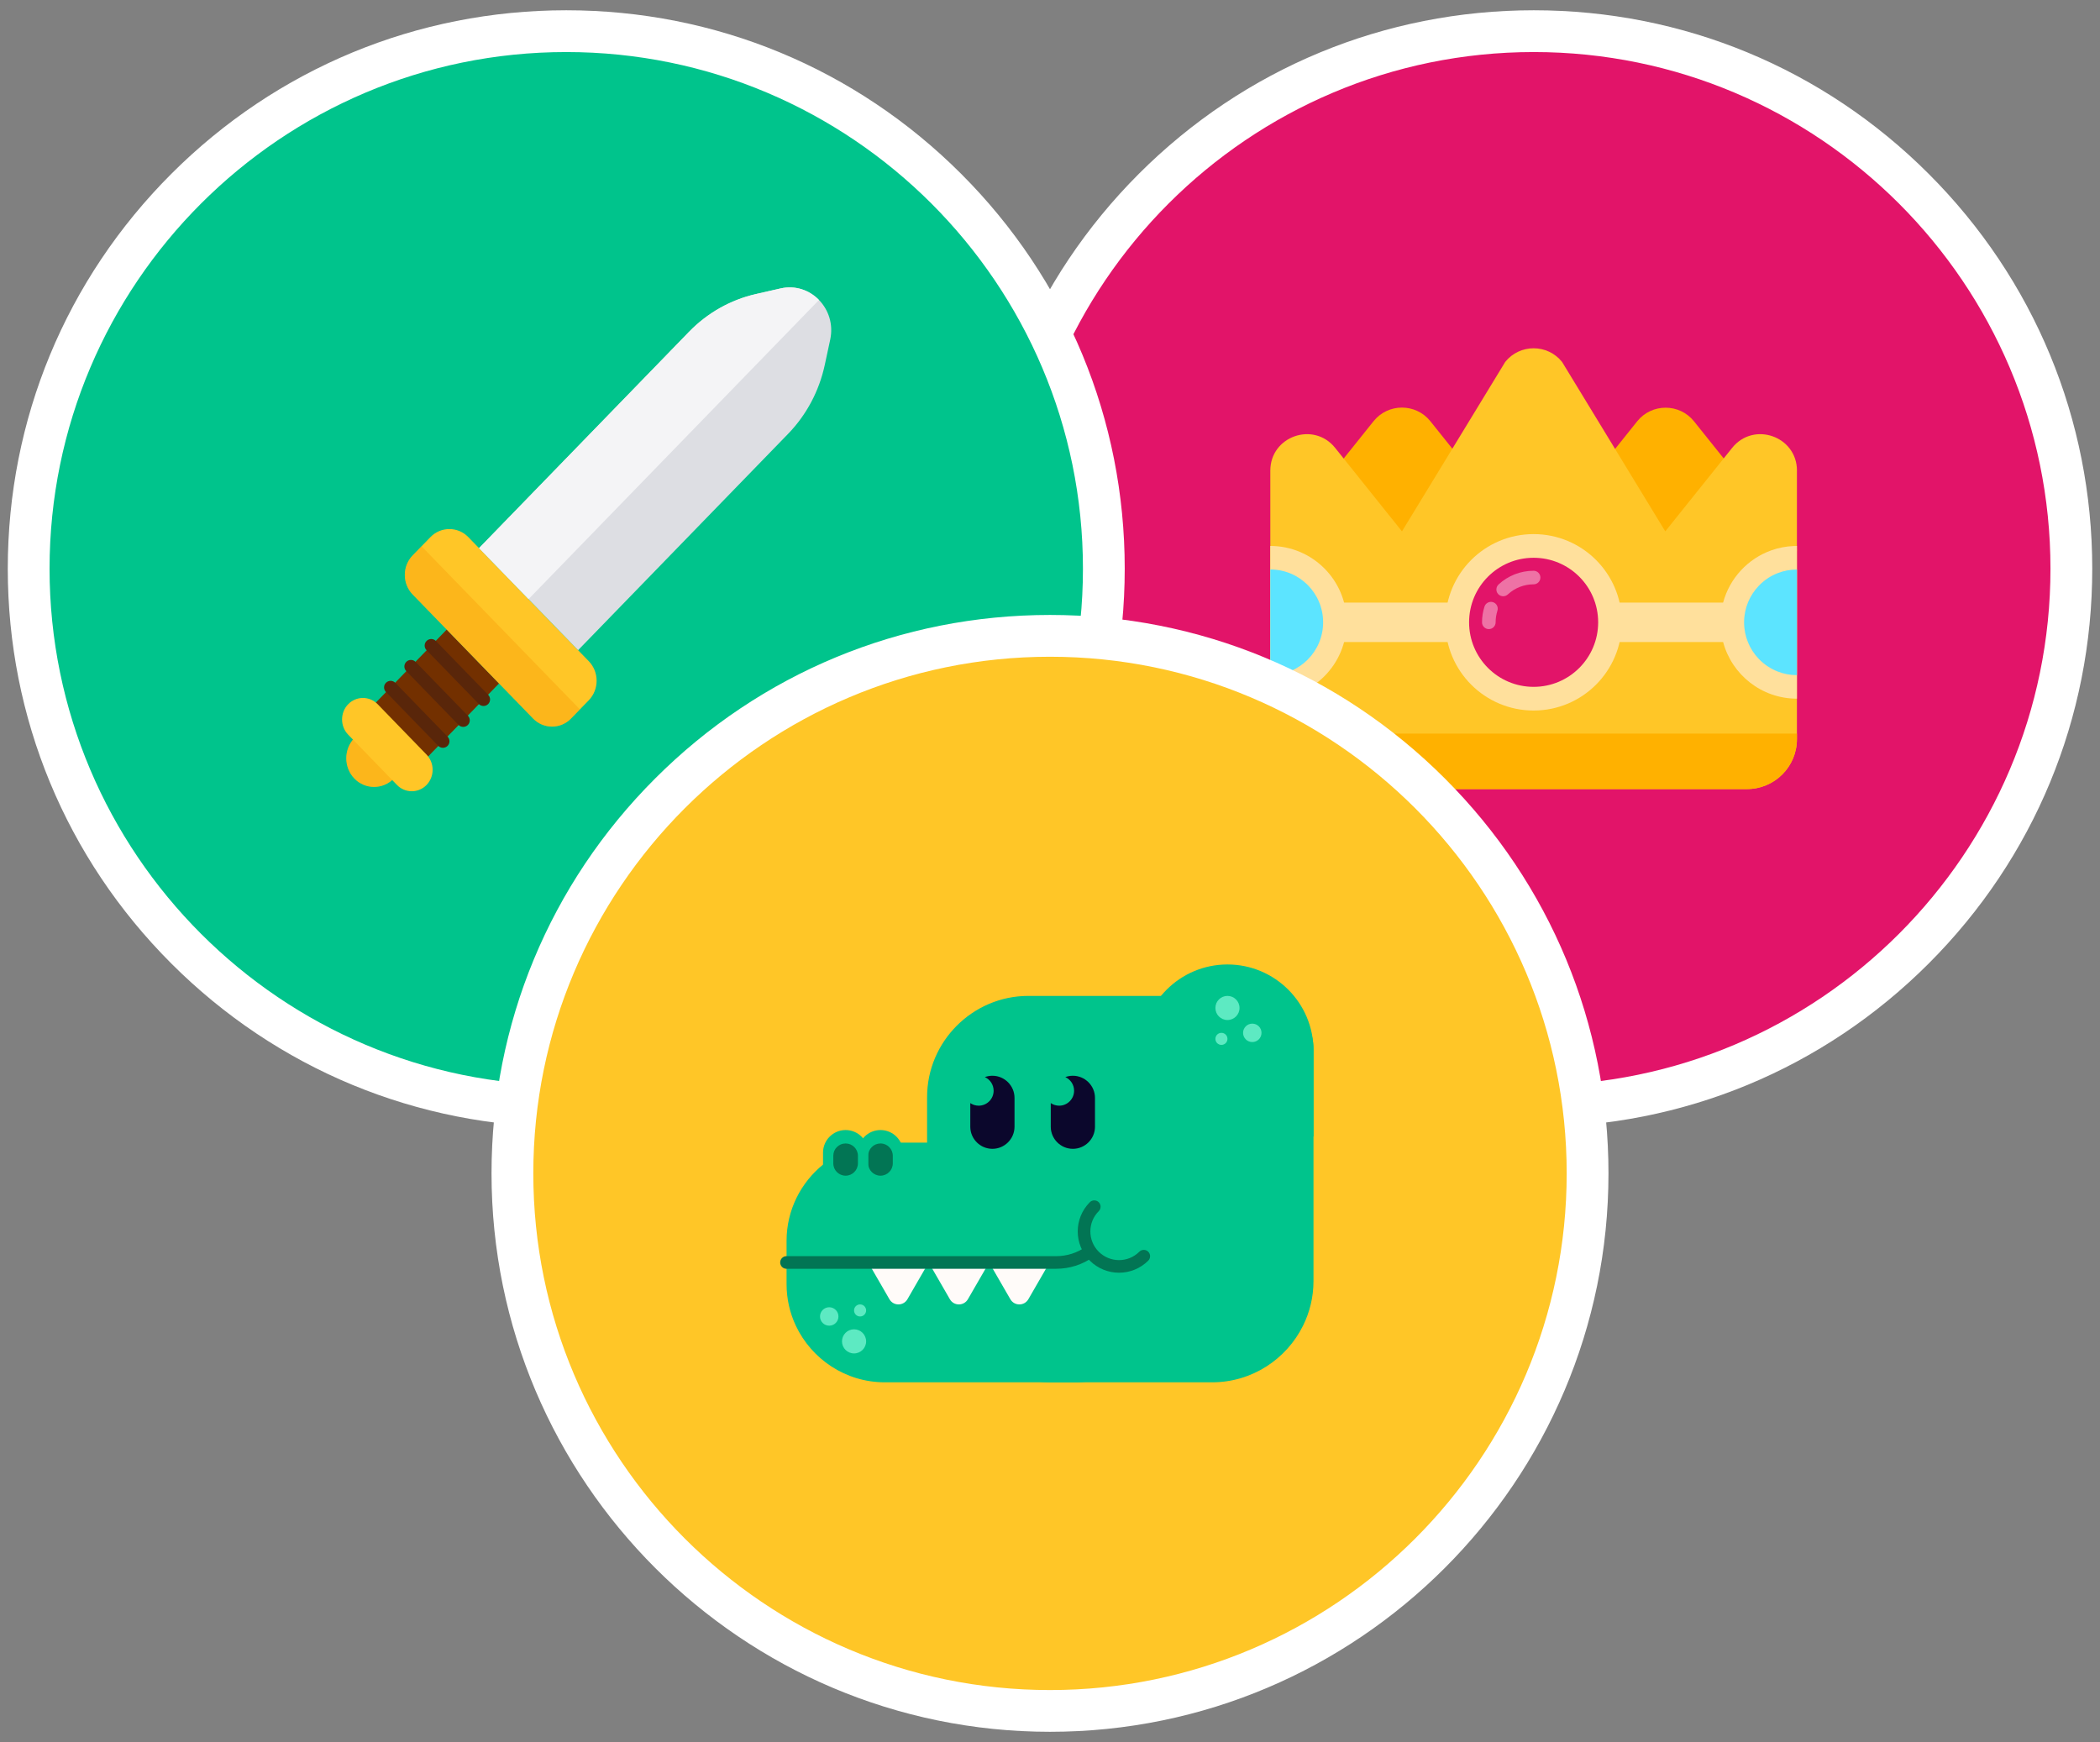
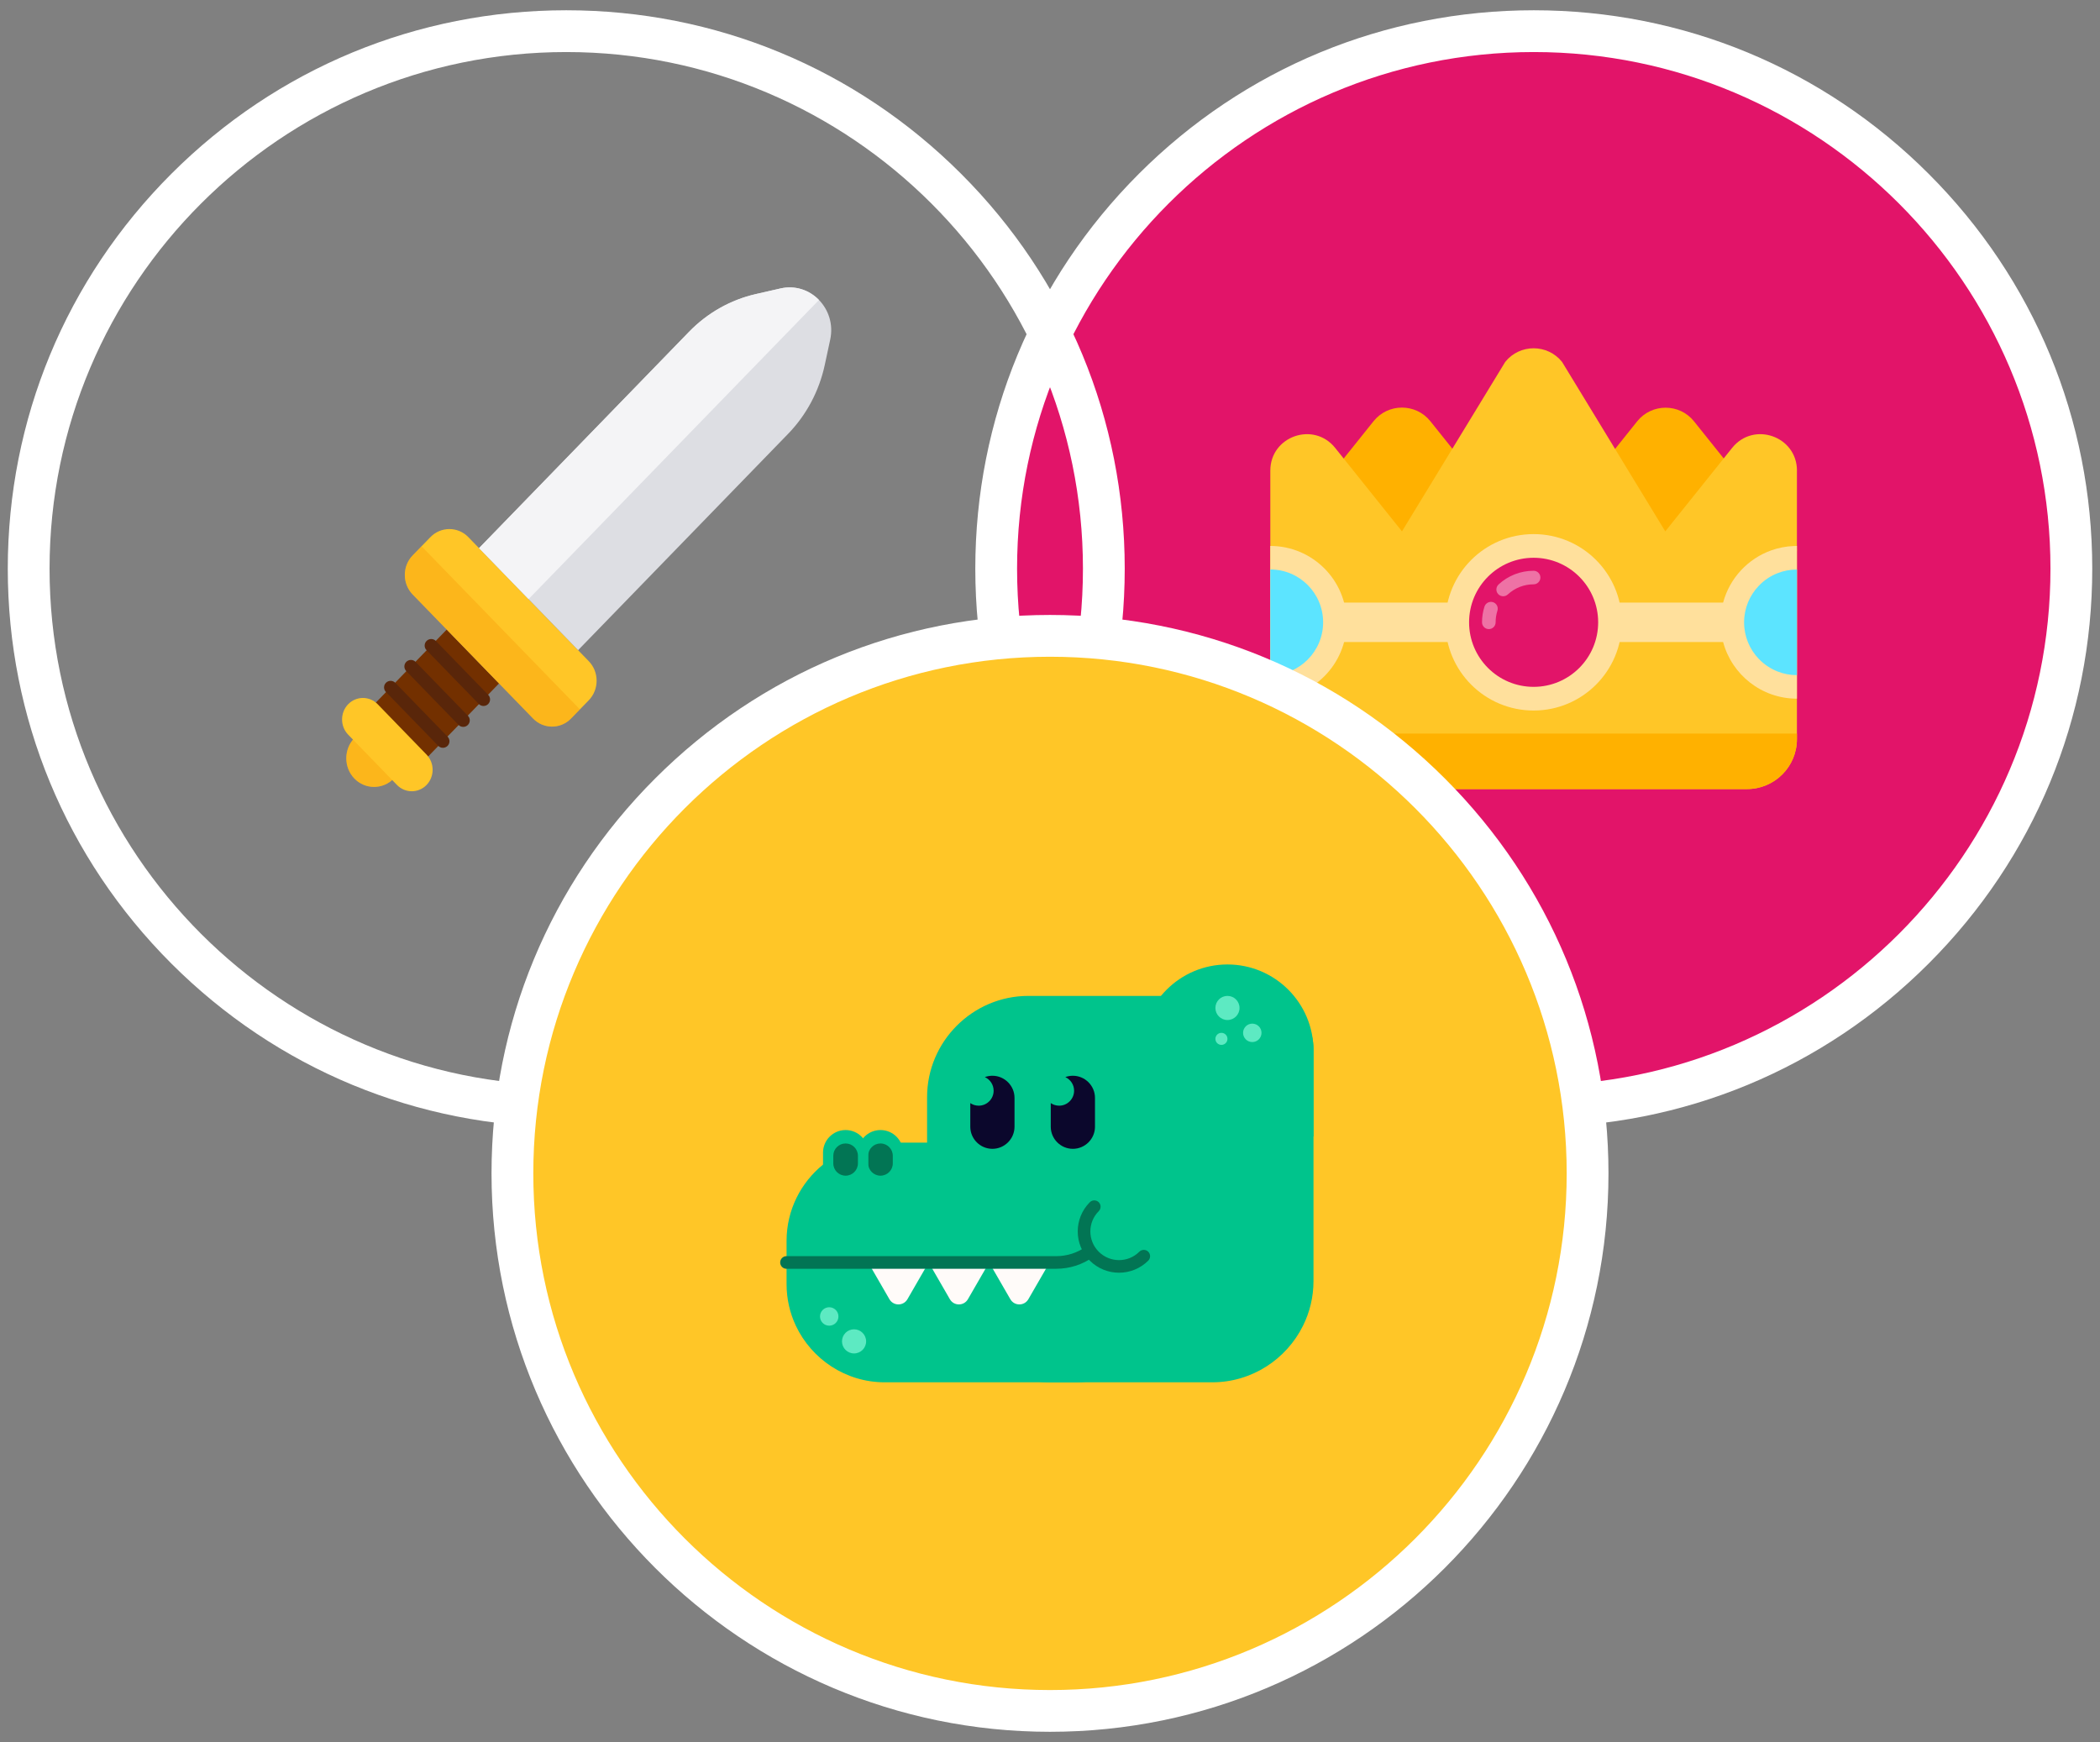
<svg xmlns="http://www.w3.org/2000/svg" width="135" height="112" viewBox="0 0 135 112" fill="none">
  <rect x="0" y="0" width="135" height="112" fill="#808080" stroke="none" />
  <g clip-path="url(#clip0_5970_1501)">
    <path d="M98.6 71.121C117.686 71.121 133.159 55.648 133.159 36.562C133.159 17.476 117.686 2.003 98.6 2.003C79.513 2.003 64.041 17.476 64.041 36.562C64.041 55.648 79.513 71.121 98.6 71.121Z" fill="#E21469" />
    <path d="M98.6 72.462C89.011 72.462 79.994 68.728 73.213 61.947C66.433 55.166 62.698 46.151 62.698 36.56C62.698 26.97 66.433 17.955 73.213 11.174C79.994 4.395 89.009 0.66 98.6 0.66C108.19 0.66 117.205 4.395 123.986 11.176C130.767 17.956 134.502 26.971 134.502 36.562C134.502 46.153 130.767 55.167 123.986 61.948C117.205 68.729 108.19 72.464 98.6 72.464V72.462ZM98.6 3.346C80.285 3.346 65.383 18.247 65.383 36.562C65.383 54.877 80.285 69.778 98.6 69.778C116.915 69.778 131.816 54.877 131.816 36.562C131.816 18.247 116.915 3.346 98.6 3.346Z" fill="white" />
    <path d="M81.661 35.374L88.298 27.082C89.234 25.912 91.017 25.912 91.953 27.082L98.588 35.374H81.661Z" fill="#FFB100" />
    <path d="M98.61 35.38L105.246 27.089C106.183 25.919 107.965 25.919 108.902 27.089L115.537 35.38H98.61Z" fill="#FFB100" />
    <path d="M98.59 44.159C100.881 44.159 102.739 42.301 102.739 40.01C102.739 37.718 100.881 35.86 98.59 35.86C96.298 35.86 94.441 37.718 94.441 40.01C94.441 42.301 96.298 44.159 98.59 44.159Z" fill="#E21469" />
    <path d="M115.517 30.259V47.521C115.517 49.293 114.08 50.73 112.308 50.73H84.872C83.1 50.73 81.663 49.293 81.663 47.521V30.259C81.663 28.047 84.449 27.069 85.832 28.796L86.379 29.479L90.127 34.162L93.367 28.845L96.764 23.269C97.7 22.099 99.483 22.099 100.419 23.269L103.827 28.863L107.054 34.162L110.811 29.471L111.351 28.796C112.734 27.069 115.519 28.047 115.519 30.259H115.517Z" fill="#FFC627" />
    <path d="M86.572 40.01C86.572 42.722 84.373 44.921 81.661 44.921V35.1C84.373 35.1 86.572 37.299 86.572 40.011V40.01Z" fill="#FFE09C" />
    <path d="M85.058 40.01C85.058 41.886 83.537 43.405 81.663 43.405V36.612C83.537 36.612 85.058 38.133 85.058 40.008V40.01Z" fill="#5CE4FF" />
    <path d="M115.517 35.098V44.919C113.243 44.919 111.331 43.373 110.772 41.277C110.664 40.872 110.607 40.448 110.607 40.01C110.607 39.571 110.664 39.147 110.772 38.742C111.19 37.176 112.363 35.916 113.877 35.38C114.33 35.219 114.814 35.124 115.317 35.105C115.384 35.102 115.45 35.1 115.517 35.1V35.098Z" fill="#FFE09C" />
    <path d="M115.517 36.614V43.407C115.084 43.407 114.671 43.326 114.29 43.178C113.822 42.997 113.404 42.714 113.061 42.358C112.477 41.748 112.12 40.921 112.12 40.011C112.12 39.102 112.477 38.276 113.061 37.665C113.402 37.307 113.82 37.025 114.29 36.844C114.671 36.696 115.084 36.616 115.517 36.616V36.614Z" fill="#5CE4FF" />
    <path d="M111.623 38.742H85.555V41.277H111.623V38.742Z" fill="#FFE09C" />
    <path d="M115.517 47.163V47.52C115.517 49.293 114.08 50.73 112.308 50.73H84.872C83.1 50.73 81.663 49.293 81.663 47.52V47.163H115.519H115.517Z" fill="#FFB100" />
    <path d="M98.59 45.681C101.722 45.681 104.261 43.142 104.261 40.01C104.261 36.877 101.722 34.338 98.59 34.338C95.457 34.338 92.918 36.877 92.918 40.01C92.918 43.142 95.457 45.681 98.59 45.681Z" fill="#FFE09C" />
    <path d="M98.59 44.159C100.881 44.159 102.739 42.301 102.739 40.01C102.739 37.718 100.881 35.86 98.59 35.86C96.298 35.86 94.441 37.718 94.441 40.01C94.441 42.301 96.298 44.159 98.59 44.159Z" fill="#E21469" />
    <path opacity="0.4" d="M95.71 40.446C95.468 40.446 95.273 40.25 95.273 40.01C95.273 39.664 95.325 39.325 95.431 38.999C95.505 38.769 95.75 38.643 95.98 38.715C96.21 38.789 96.336 39.034 96.263 39.264C96.186 39.504 96.148 39.754 96.148 40.01C96.148 40.251 95.951 40.446 95.711 40.446H95.71Z" fill="white" />
    <path opacity="0.4" d="M96.633 38.334C96.515 38.334 96.398 38.287 96.312 38.195C96.148 38.019 96.159 37.742 96.336 37.577C96.95 37.008 97.751 36.695 98.59 36.695C98.832 36.695 99.026 36.891 99.026 37.131C99.026 37.371 98.83 37.567 98.59 37.567C97.972 37.567 97.383 37.799 96.93 38.219C96.846 38.296 96.739 38.334 96.633 38.334Z" fill="white" />
-     <path d="M36.402 71.121C55.488 71.121 70.961 55.648 70.961 36.562C70.961 17.476 55.488 2.003 36.402 2.003C17.315 2.003 1.843 17.476 1.843 36.562C1.843 55.648 17.315 71.121 36.402 71.121Z" fill="#00C48C" />
    <path d="M36.402 72.462C26.813 72.462 17.796 68.728 11.015 61.947C4.235 55.166 0.5 46.151 0.5 36.562C0.5 26.973 4.235 17.956 11.015 11.176C17.796 4.395 26.811 0.66 36.402 0.66C45.992 0.66 55.007 4.395 61.788 11.176C68.569 17.956 72.304 26.971 72.304 36.562C72.304 46.153 68.569 55.167 61.788 61.948C55.007 68.729 45.992 72.464 36.402 72.464V72.462ZM36.402 3.346C18.087 3.346 3.186 18.247 3.186 36.562C3.186 54.877 18.087 69.778 36.402 69.778C54.717 69.778 69.618 54.877 69.618 36.562C69.618 18.247 54.717 3.346 36.402 3.346Z" fill="white" />
    <path d="M25.312 50.055L25.717 49.639C26.412 48.922 26.412 47.749 25.717 47.032C25.022 46.316 23.882 46.316 23.187 47.032L22.783 47.448C22.088 48.165 22.088 49.338 22.783 50.055C23.478 50.772 24.617 50.772 25.312 50.055Z" fill="#FFC627" />
    <path opacity="0.3" d="M25.312 50.055L25.717 49.639C26.412 48.922 26.412 47.749 25.717 47.032C25.022 46.316 23.882 46.316 23.187 47.032L22.783 47.448C22.088 48.165 22.088 49.338 22.783 50.055C23.478 50.772 24.617 50.772 25.312 50.055Z" fill="#F49000" />
    <path d="M27.397 48.764L24.035 45.3L28.718 40.476L32.08 43.94L27.397 48.764Z" fill="#733000" />
    <path d="M34.27 46.196L26.527 38.22C25.856 37.529 25.856 36.399 26.527 35.708L27.669 34.533C28.34 33.841 29.438 33.841 30.108 34.533L37.85 42.509C38.522 43.2 38.522 44.33 37.85 45.021L36.709 46.196C36.038 46.888 34.94 46.888 34.27 46.196Z" fill="#FFC627" />
    <path d="M37.164 41.799L30.797 35.239L44.297 21.332C45.475 20.117 46.968 19.276 48.596 18.905L50.18 18.544C52.09 18.109 53.794 19.863 53.371 21.832L53.02 23.465C52.659 25.142 51.842 26.678 50.663 27.893L37.164 41.8V41.799Z" fill="#DDDEE3" />
    <path d="M27.42 50.468C27.942 49.931 27.942 49.05 27.42 48.513L24.28 45.276C23.758 44.739 22.904 44.739 22.382 45.276C21.86 45.814 21.86 46.695 22.382 47.232L25.522 50.468C26.044 51.005 26.898 51.005 27.42 50.468Z" fill="#FFC627" />
    <path d="M33.98 38.519L30.796 35.239L44.295 21.332C45.474 20.117 46.966 19.276 48.594 18.905L50.178 18.544C51.133 18.326 52.036 18.656 52.649 19.286L33.978 38.519H33.98Z" fill="#F4F4F6" />
    <path opacity="0.3" d="M37.281 45.609L36.711 46.196C36.039 46.888 34.941 46.888 34.272 46.196L26.529 38.22C25.858 37.529 25.858 36.399 26.529 35.708L27.1 35.12L37.281 45.609Z" fill="#F49000" />
    <path d="M29.779 46.733C29.668 46.733 29.559 46.691 29.477 46.606L26.115 43.143C25.952 42.975 25.957 42.709 26.123 42.547C26.291 42.385 26.558 42.389 26.719 42.556L30.081 46.018C30.244 46.186 30.238 46.453 30.072 46.614C29.99 46.693 29.884 46.733 29.779 46.733Z" fill="#59260A" />
    <path d="M31.083 45.389C30.972 45.389 30.863 45.347 30.781 45.261L27.419 41.799C27.256 41.631 27.261 41.364 27.427 41.203C27.595 41.04 27.862 41.045 28.023 41.211L31.385 44.674C31.548 44.842 31.543 45.109 31.377 45.27C31.294 45.349 31.189 45.389 31.083 45.389Z" fill="#59260A" />
    <path d="M28.473 48.078C28.362 48.078 28.253 48.036 28.171 47.95L24.809 44.488C24.646 44.32 24.651 44.053 24.817 43.892C24.985 43.729 25.252 43.734 25.413 43.9L28.775 47.363C28.938 47.531 28.933 47.797 28.767 47.959C28.684 48.038 28.579 48.078 28.473 48.078Z" fill="#59260A" />
    <path d="M67.5 109.999C86.587 109.999 102.059 94.526 102.059 75.44C102.059 56.353 86.587 40.881 67.5 40.881C48.414 40.881 32.941 56.353 32.941 75.44C32.941 94.526 48.414 109.999 67.5 109.999Z" fill="#FFC627" />
    <path d="M67.5 111.34C47.705 111.34 31.598 95.235 31.598 75.438C31.598 65.849 35.333 56.833 42.114 50.052C48.895 43.271 57.909 39.536 67.5 39.536C77.091 39.536 86.106 43.271 92.886 50.052C99.667 56.833 103.402 65.847 103.402 75.438C103.402 95.234 87.297 111.34 67.5 111.34ZM67.5 42.223C49.185 42.223 34.284 57.125 34.284 75.44C34.284 93.755 49.185 108.656 67.5 108.656C85.815 108.656 100.716 93.755 100.716 75.44C100.716 57.125 85.815 42.223 67.5 42.223Z" fill="white" />
    <path d="M84.439 67.435V82.36C84.439 83.389 84.197 84.364 83.767 85.23C82.702 87.382 80.481 88.871 77.927 88.871H67.607C64.809 88.871 62.335 87.417 60.902 85.23C60.157 84.092 59.692 82.756 59.61 81.323C59.606 81.271 59.605 81.219 59.603 81.167C59.6 81.064 59.598 80.962 59.598 80.859V70.539C59.598 66.957 62.529 64.028 66.109 64.028H81.033C82.782 64.028 84.234 65.364 84.419 67.066C84.432 67.187 84.439 67.311 84.439 67.435Z" fill="#00C48C" />
    <path d="M75.406 79.772V82.561C75.406 83.513 75.192 84.419 74.81 85.23C73.799 87.377 71.614 88.871 69.096 88.871H56.874C54.356 88.871 52.169 87.375 51.16 85.23C50.778 84.418 50.565 83.513 50.565 82.561V79.772C50.565 77.798 51.483 76.029 52.913 74.871C53.123 74.701 53.342 74.543 53.572 74.403C53.999 74.139 54.457 73.924 54.942 73.768C55.033 73.738 55.125 73.711 55.217 73.686C55.38 73.641 55.544 73.602 55.712 73.572C56.09 73.499 56.478 73.463 56.876 73.463H69.098C69.37 73.463 69.637 73.479 69.9 73.513C72.995 73.911 75.409 76.573 75.409 79.772H75.406Z" fill="#00C48C" />
    <path d="M78.908 62.007C81.962 62.007 84.439 64.485 84.439 67.538V73.068H76.945C74.976 73.068 73.378 71.47 73.378 69.501V67.538C73.378 64.485 75.855 62.007 78.908 62.007Z" fill="#00C48C" />
    <path d="M58.054 74.104C58.054 73.302 57.404 72.652 56.603 72.652C55.801 72.652 55.152 73.302 55.152 74.104V74.998C55.152 75.8 55.801 76.45 56.603 76.45C57.404 76.45 58.054 75.8 58.054 74.998V74.104Z" fill="#00C48C" />
    <path d="M57.394 74.307C57.394 73.869 57.04 73.515 56.603 73.515C56.166 73.515 55.811 73.869 55.811 74.307V74.794C55.811 75.231 56.166 75.586 56.603 75.586C57.04 75.586 57.394 75.231 57.394 74.794V74.307Z" fill="#027554" />
    <path d="M55.811 74.104C55.811 73.302 55.162 72.652 54.36 72.652C53.559 72.652 52.909 73.302 52.909 74.104V74.998C52.909 75.8 53.559 76.45 54.36 76.45C55.162 76.45 55.811 75.8 55.811 74.998V74.104Z" fill="#00C48C" />
    <path d="M55.152 74.307C55.152 73.869 54.797 73.515 54.36 73.515C53.923 73.515 53.569 73.869 53.569 74.307V74.794C53.569 75.231 53.923 75.586 54.36 75.586C54.797 75.586 55.152 75.231 55.152 74.794V74.307Z" fill="#027554" />
    <path d="M78.908 65.579C79.337 65.579 79.684 65.232 79.684 64.803C79.684 64.375 79.337 64.028 78.908 64.028C78.48 64.028 78.133 64.375 78.133 64.803C78.133 65.232 78.48 65.579 78.908 65.579Z" fill="#5DEAC2" />
    <path d="M78.521 67.178C78.735 67.178 78.908 67.005 78.908 66.791C78.908 66.577 78.735 66.403 78.521 66.403C78.306 66.403 78.133 66.577 78.133 66.791C78.133 67.005 78.306 67.178 78.521 67.178Z" fill="#5DEAC2" />
    <path d="M80.505 66.996C80.832 66.996 81.097 66.73 81.097 66.403C81.097 66.076 80.832 65.811 80.505 65.811C80.177 65.811 79.912 66.076 79.912 66.403C79.912 66.73 80.177 66.996 80.505 66.996Z" fill="#5DEAC2" />
    <path d="M54.903 87.014C55.332 87.014 55.679 86.667 55.679 86.239C55.679 85.811 55.332 85.463 54.903 85.463C54.475 85.463 54.128 85.811 54.128 86.239C54.128 86.667 54.475 87.014 54.903 87.014Z" fill="#5DEAC2" />
-     <path d="M55.291 84.638C55.505 84.638 55.679 84.464 55.679 84.25C55.679 84.036 55.505 83.862 55.291 83.862C55.077 83.862 54.903 84.036 54.903 84.25C54.903 84.464 55.077 84.638 55.291 84.638Z" fill="#5DEAC2" />
    <path d="M53.307 85.23C53.634 85.23 53.9 84.965 53.9 84.638C53.9 84.31 53.634 84.045 53.307 84.045C52.98 84.045 52.715 84.31 52.715 84.638C52.715 84.965 52.98 85.23 53.307 85.23Z" fill="#5DEAC2" />
    <path d="M57.755 81.167H59.699L58.727 82.85L58.336 83.528C58.077 83.975 57.433 83.975 57.176 83.528L56.785 82.85L55.813 81.167H57.757H57.755Z" fill="#FFFBF9" />
    <path d="M61.642 81.167H63.586L62.614 82.85L62.223 83.528C61.965 83.975 61.32 83.975 61.063 83.528L60.672 82.85L59.7 81.167H61.644H61.642Z" fill="#FFFBF9" />
    <path d="M65.53 81.167H67.473L66.501 82.85L66.11 83.528C65.852 83.975 65.207 83.975 64.951 83.528L64.559 82.85L63.588 81.167H65.531H65.53Z" fill="#FFFBF9" />
    <path d="M67.898 81.573H50.561C50.338 81.573 50.155 81.391 50.155 81.167C50.155 80.942 50.336 80.76 50.561 80.76H67.898C68.589 80.76 69.254 80.549 69.816 80.146C69.999 80.017 70.251 80.059 70.382 80.242C70.511 80.425 70.469 80.677 70.286 80.807C69.585 81.308 68.759 81.571 67.896 81.571L67.898 81.573Z" fill="#027554" />
    <path d="M71.938 81.825C71.258 81.825 70.578 81.566 70.06 81.049C69.024 80.013 69.024 78.328 70.06 77.293C70.217 77.135 70.474 77.135 70.634 77.293C70.791 77.451 70.791 77.707 70.634 77.867C69.914 78.587 69.914 79.757 70.634 80.475C71.354 81.195 72.524 81.195 73.242 80.475C73.4 80.317 73.657 80.317 73.816 80.475C73.974 80.633 73.974 80.89 73.816 81.049C73.299 81.566 72.618 81.825 71.938 81.825Z" fill="#027554" />
    <path fill-rule="evenodd" clip-rule="evenodd" d="M70.392 70.586V72.439C70.392 73.221 69.752 73.86 68.97 73.86C68.188 73.86 67.549 73.221 67.549 72.439V70.92C67.703 71.024 67.888 71.086 68.088 71.086C68.618 71.086 69.049 70.654 69.049 70.124C69.049 69.735 68.818 69.399 68.485 69.248C68.636 69.193 68.801 69.162 68.97 69.162C69.752 69.162 70.392 69.802 70.392 70.584V70.586Z" fill="#0B072C" />
    <path fill-rule="evenodd" clip-rule="evenodd" d="M65.219 70.586V72.439C65.219 73.221 64.579 73.86 63.797 73.86C63.015 73.86 62.376 73.221 62.376 72.439V70.92C62.529 71.024 62.715 71.086 62.914 71.086C63.445 71.086 63.876 70.654 63.876 70.124C63.876 69.735 63.645 69.399 63.312 69.248C63.463 69.193 63.628 69.162 63.797 69.162C64.579 69.162 65.219 69.802 65.219 70.584V70.586Z" fill="#0B072C" />
  </g>
  <defs>
    <clipPath id="clip0_5970_1501">
      <rect width="134" height="110.68" fill="white" transform="translate(0.5 0.66)" />
    </clipPath>
  </defs>
</svg>